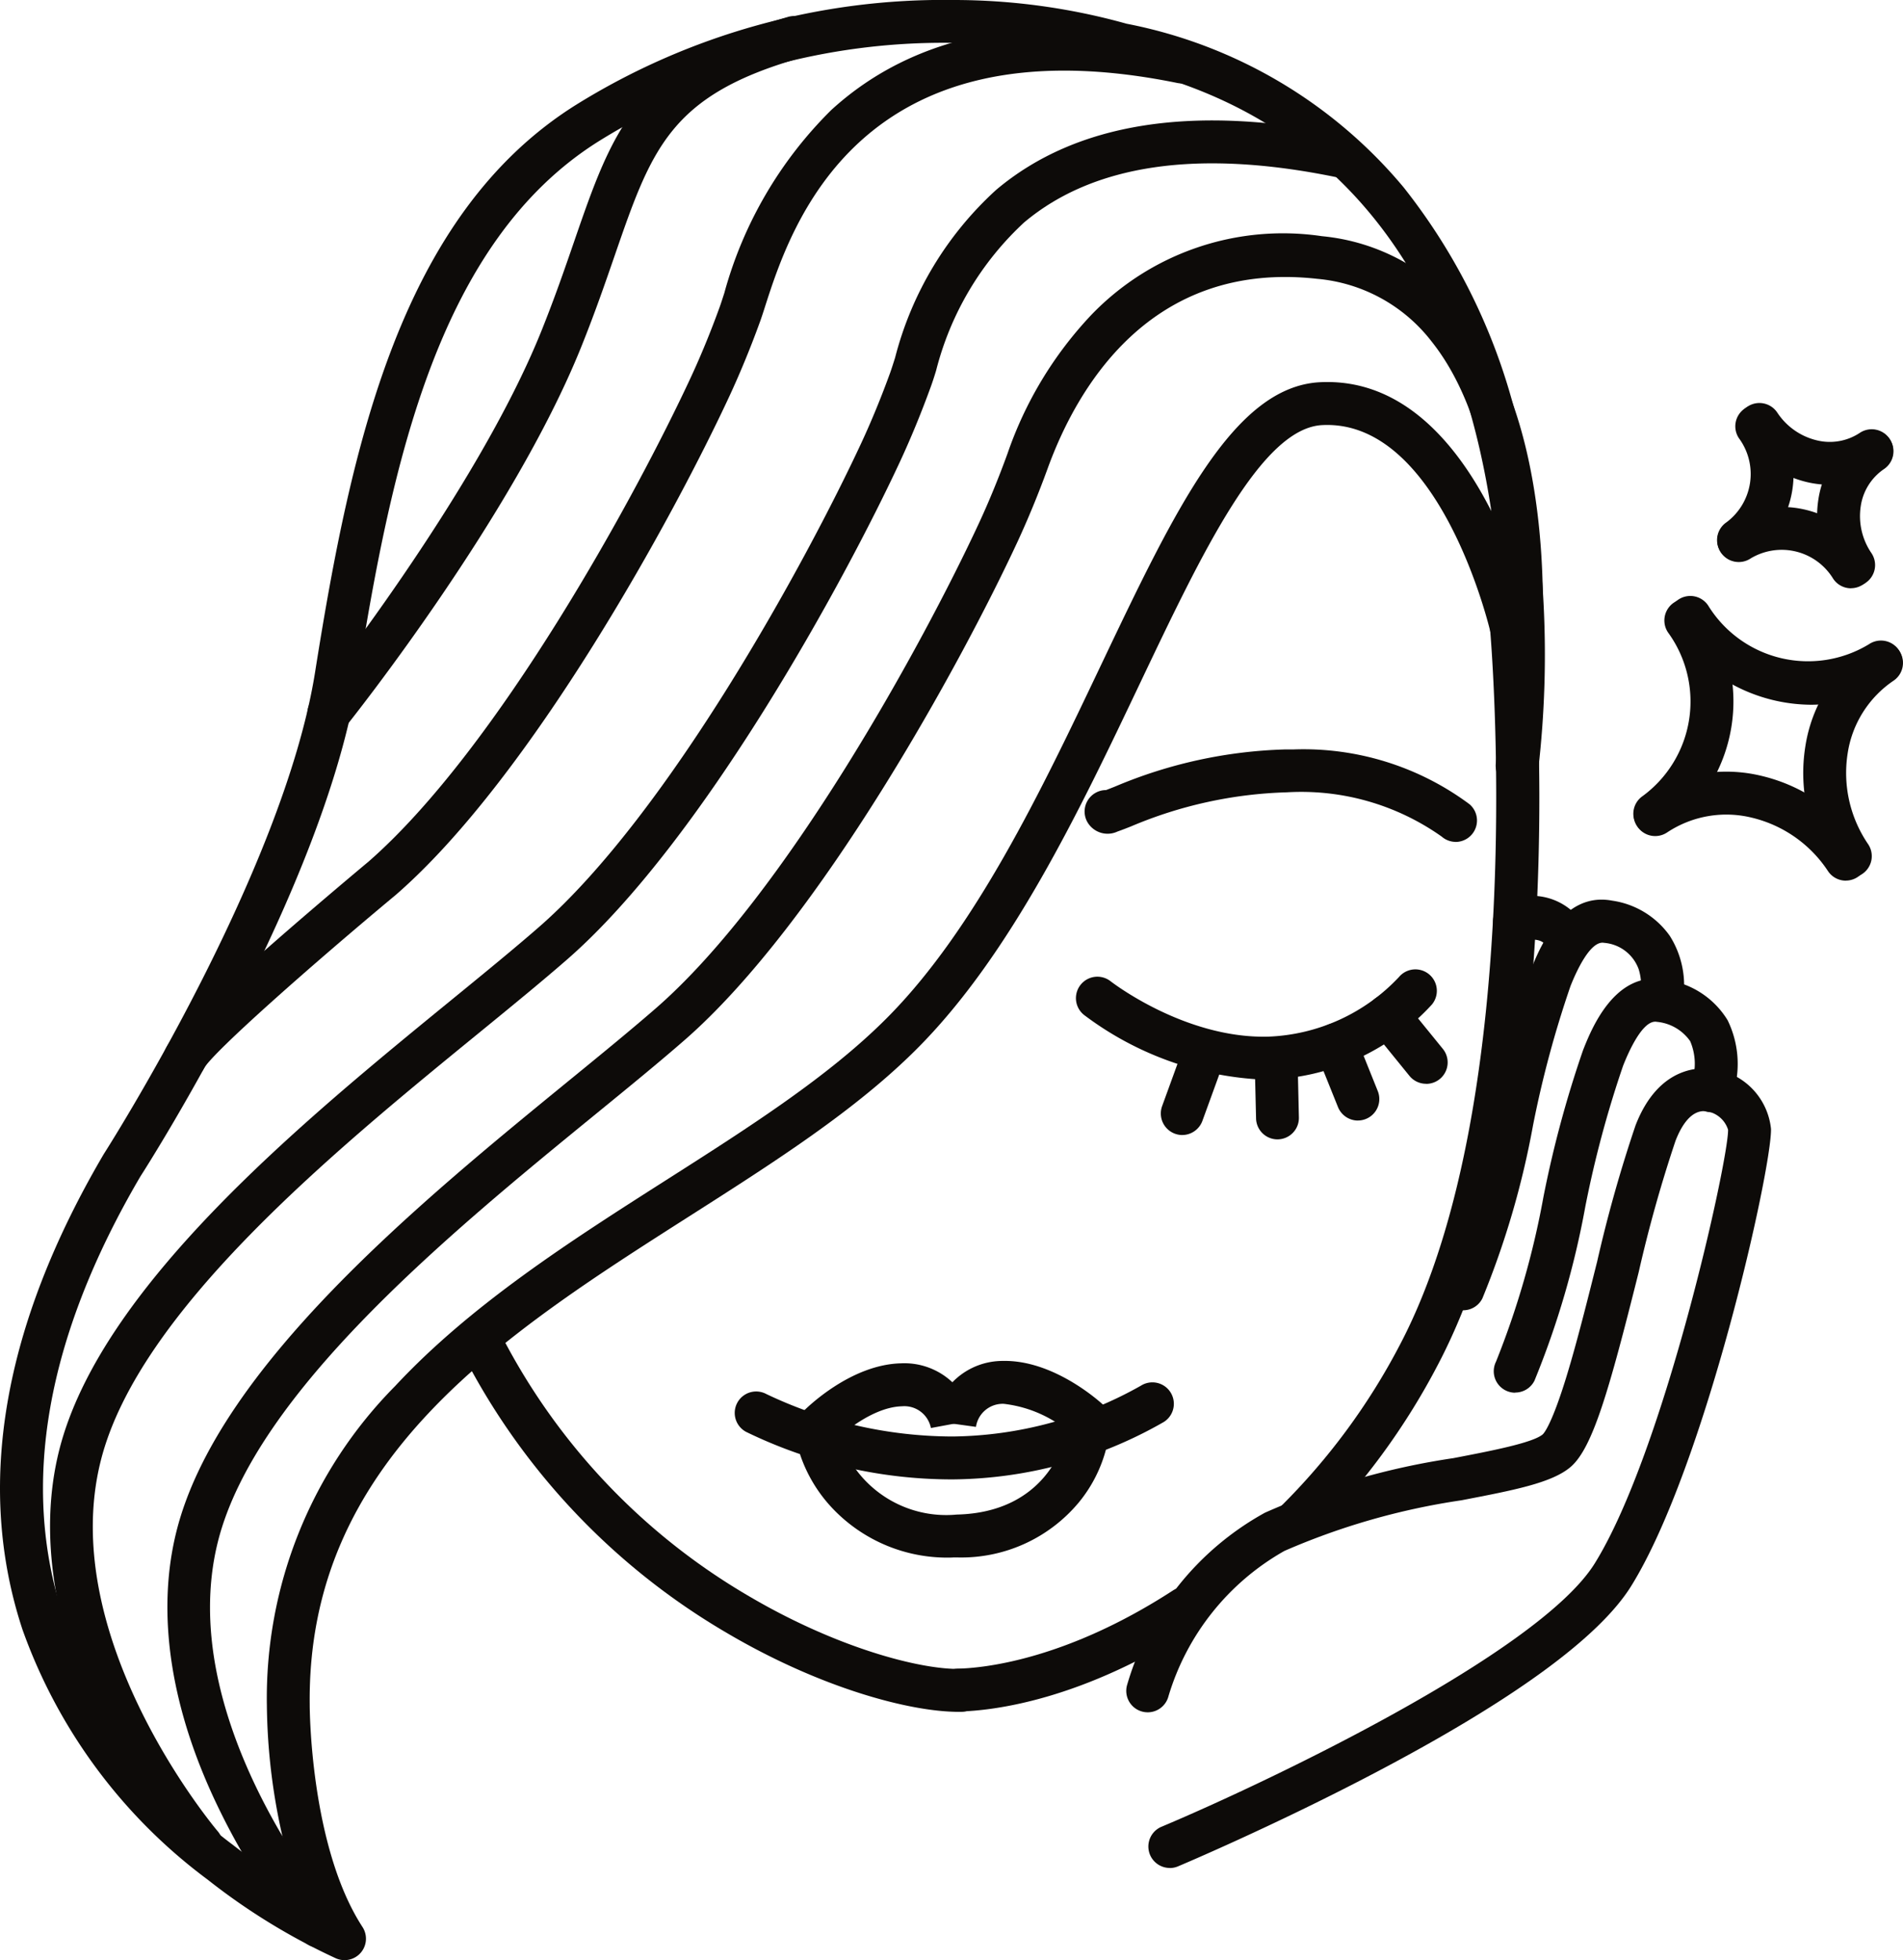
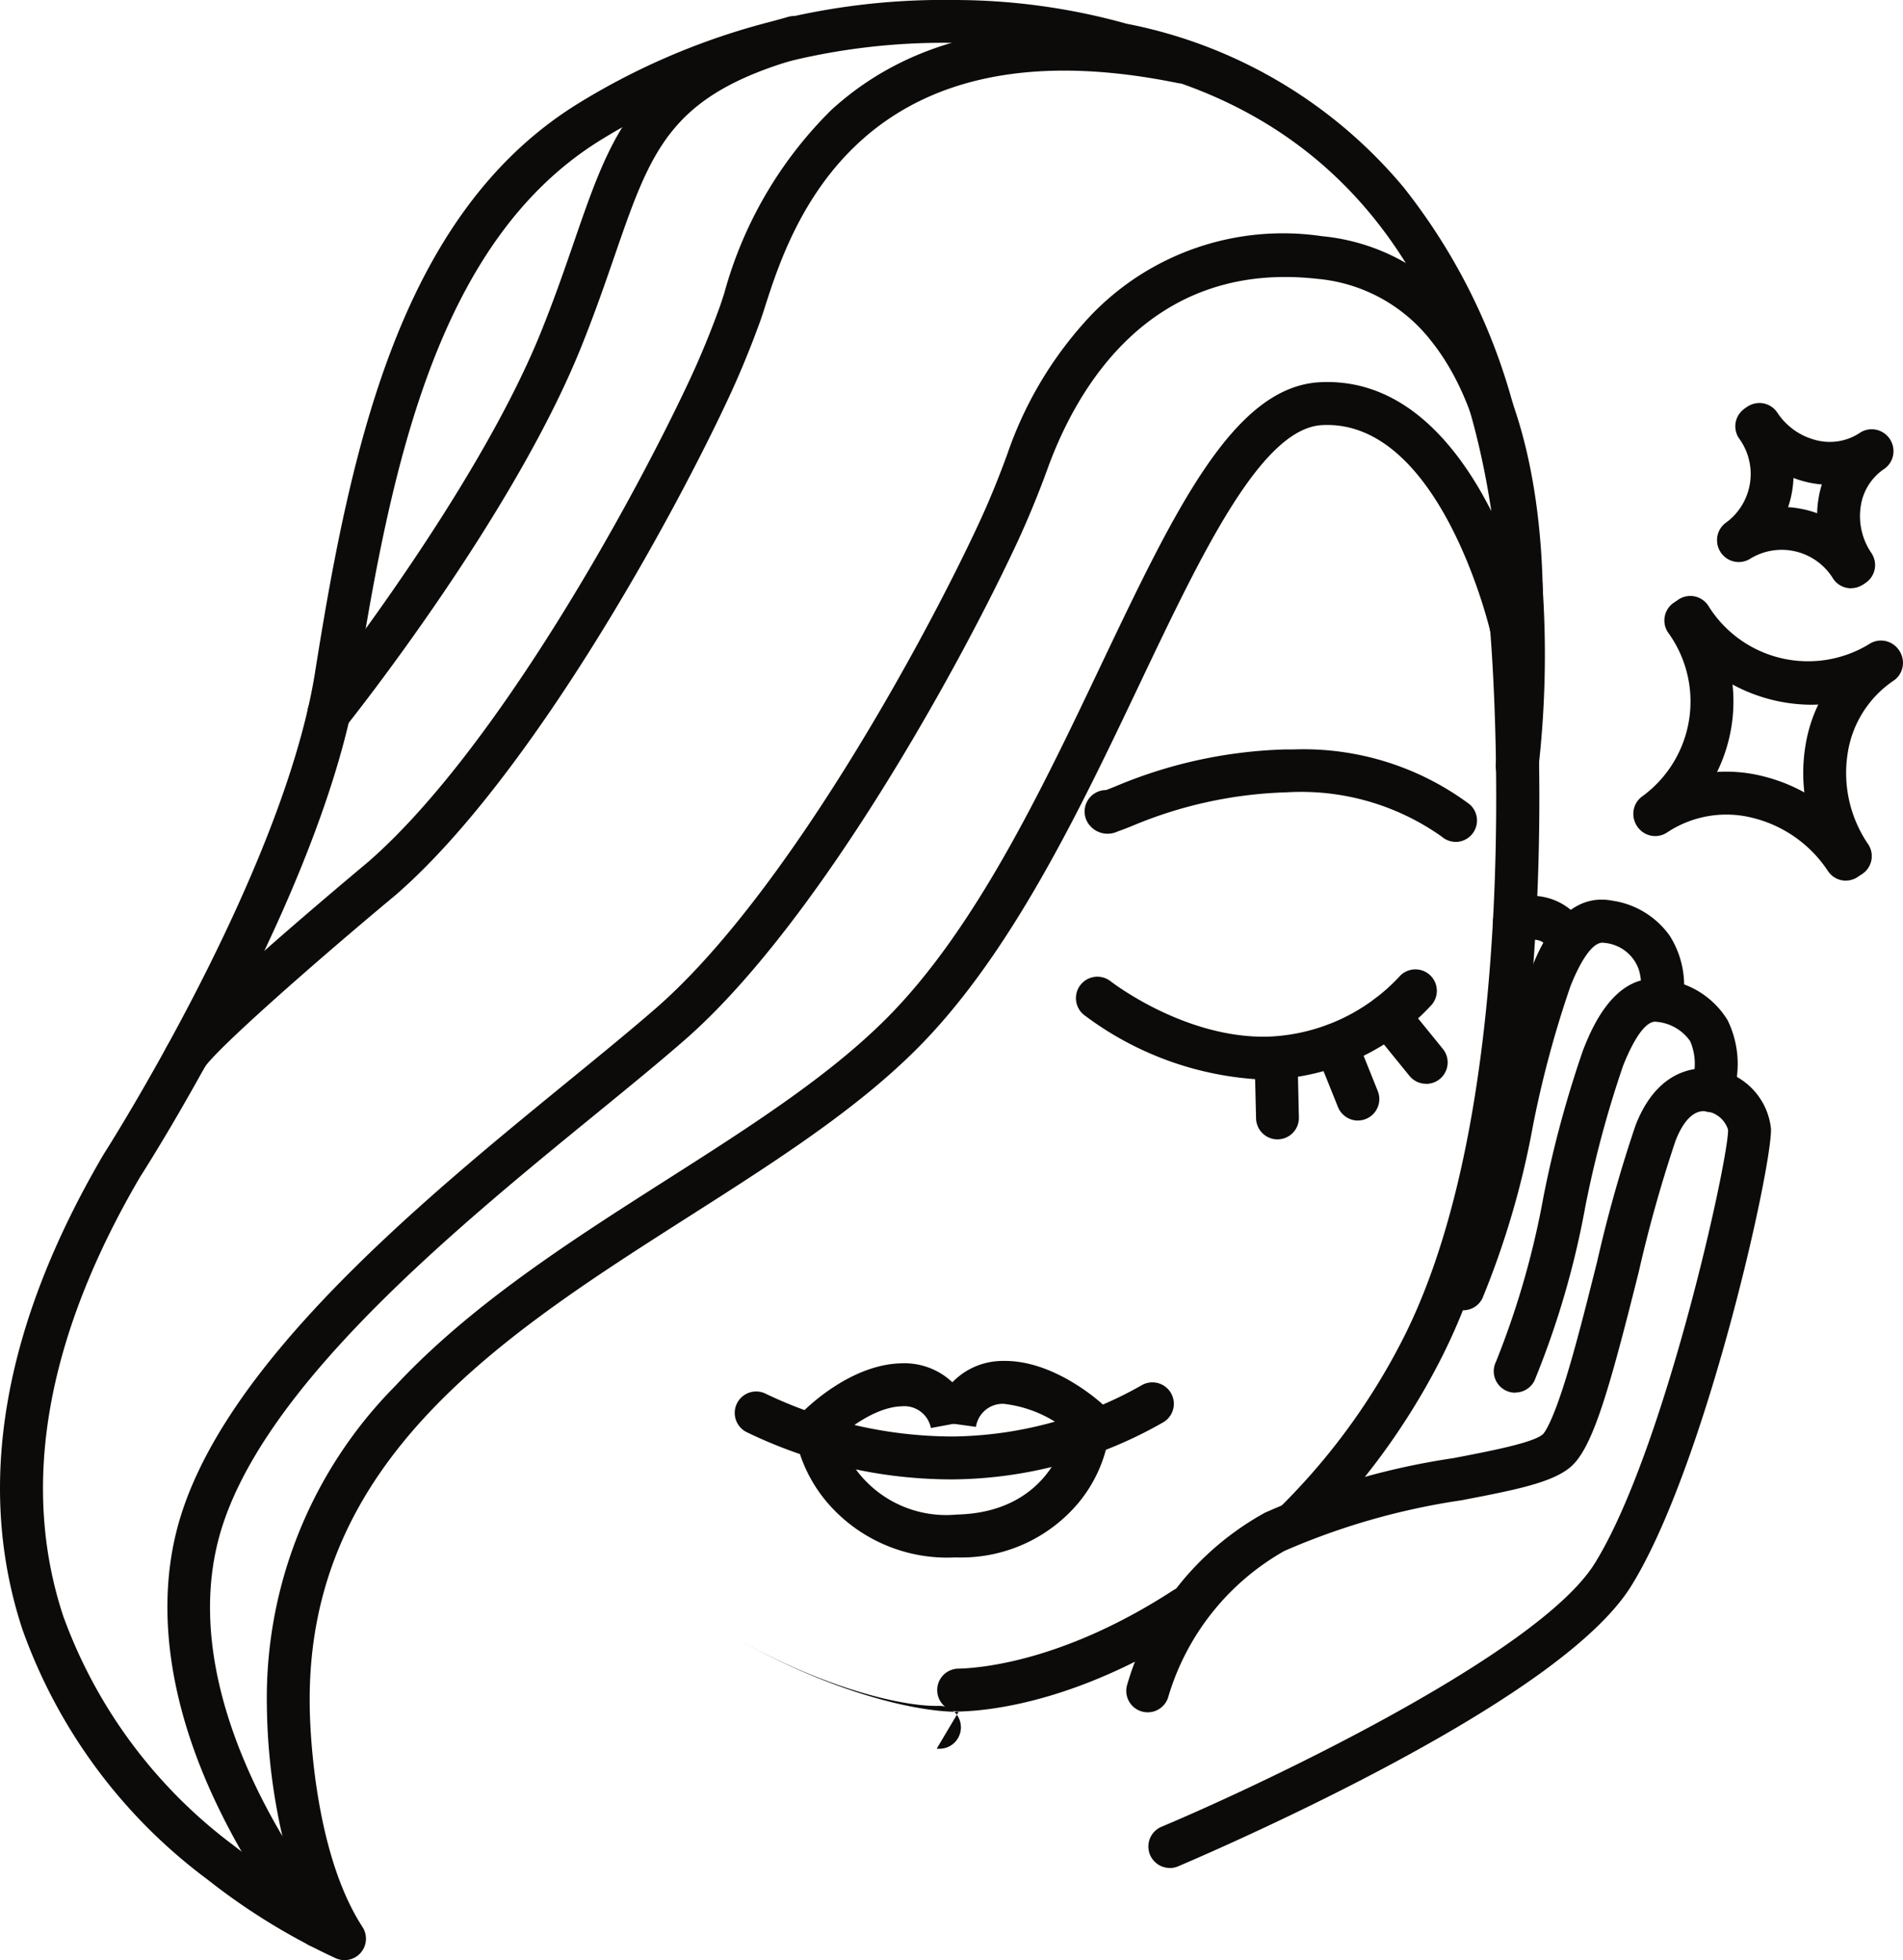
<svg xmlns="http://www.w3.org/2000/svg" id="Aesthetic_icon" width="97.08" height="100" viewBox="0 0 97.08 100">
  <defs>
    <clipPath id="clip-path">
      <rect id="Rectangle_6641" data-name="Rectangle 6641" width="97.08" height="100" fill="#0d0b09" />
    </clipPath>
  </defs>
  <g id="Group_14357" data-name="Group 14357" clip-path="url(#clip-path)">
    <path id="Path_7571" data-name="Path 7571" d="M438.129,746.2a1.094,1.094,0,0,1-.025-2.188c1.169-.027,5.414-.394,10.95-3.991a1.094,1.094,0,1,1,1.192,1.835c-5.855,3.8-10.407,4.3-12.092,4.344h-.026" transform="translate(-389.212 -658.884)" fill="#0d0b09" />
    <path id="Path_7572" data-name="Path 7572" d="M595.024,330.371a1.094,1.094,0,0,1-.768-1.874,33.227,33.227,0,0,0,6.136-8.34c6.621-12.7,4.583-36.186,4.562-36.422a1.094,1.094,0,1,1,2.18-.2,117.342,117.342,0,0,1,.23,13.734c-.424,10.268-2.117,18.309-5.031,23.9a35.418,35.418,0,0,1-6.541,8.887,1.091,1.091,0,0,1-.768.315" transform="translate(-528.938 -251.625)" fill="#0d0b09" />
-     <path id="Path_7573" data-name="Path 7573" d="M240.457,637.263c-2.508,0-7.065-1.226-11.8-4.012a34.964,34.964,0,0,1-13.448-14.157,1.094,1.094,0,1,1,1.949-.995,32.778,32.778,0,0,0,12.609,13.266c4.443,2.616,8.717,3.756,10.8,3.708a1.094,1.094,0,1,1,.05,2.188l-.168,0" transform="translate(-191.556 -549.931)" fill="#0d0b09" />
+     <path id="Path_7573" data-name="Path 7573" d="M240.457,637.263c-2.508,0-7.065-1.226-11.8-4.012c4.443,2.616,8.717,3.756,10.8,3.708a1.094,1.094,0,1,1,.05,2.188l-.168,0" transform="translate(-191.556 -549.931)" fill="#0d0b09" />
    <path id="Path_7574" data-name="Path 7574" d="M511.175,457.584a16.41,16.41,0,0,1-9.158-3.3,1.094,1.094,0,0,1,1.358-1.716c.037.029,3.764,2.921,8.015,2.823a9.64,9.64,0,0,0,6.69-3.041,1.094,1.094,0,0,1,1.678,1.405,11.809,11.809,0,0,1-8.318,3.824l-.265,0" transform="translate(-446.714 -402.504)" fill="#0d0b09" />
    <path id="Path_7575" data-name="Path 7575" d="M640.182,468.039a1.093,1.093,0,0,1-.85-.4l-1.939-2.387a1.094,1.094,0,1,1,1.7-1.38l1.94,2.387a1.094,1.094,0,0,1-.849,1.784" transform="translate(-567.427 -412.748)" fill="#0d0b09" />
    <path id="Path_7576" data-name="Path 7576" d="M615.047,481.989a1.1,1.1,0,0,1-1.016-.686l-1.118-2.78a1.094,1.094,0,1,1,2.031-.816l1.117,2.78a1.095,1.095,0,0,1-1.015,1.5" transform="translate(-545.774 -424.822)" fill="#0d0b09" />
    <path id="Path_7577" data-name="Path 7577" d="M586.157,491.737a1.094,1.094,0,0,1-1.093-1.069L585,488.008a1.094,1.094,0,1,1,2.188-.05l.061,2.659a1.094,1.094,0,0,1-1.069,1.119h-.026" transform="translate(-520.987 -433.61)" fill="#0d0b09" />
-     <path id="Path_7578" data-name="Path 7578" d="M542.232,488.977a1.1,1.1,0,0,1-1.028-1.469l1-2.75a1.094,1.094,0,0,1,2.057.748l-1,2.75a1.1,1.1,0,0,1-1.028.72" transform="translate(-481.922 -431.071)" fill="#0d0b09" />
    <path id="Path_7579" data-name="Path 7579" d="M524.605,354.076a1.09,1.09,0,0,1-.718-.269,12.4,12.4,0,0,0-7.9-2.26,21.919,21.919,0,0,0-7.943,1.736c-.285.114-.511.2-.692.263a1.191,1.191,0,0,1-1.556-.507,1.095,1.095,0,0,1,.966-1.606h0c.121-.045.3-.116.465-.182a23.962,23.962,0,0,1,8.7-1.892c.141,0,.281,0,.419,0a14.192,14.192,0,0,1,8.964,2.8,1.094,1.094,0,0,1-.719,1.92m-16.871-2.062v0m0,0v0m-.053-.09q.029.043.053.089-.025-.047-.053-.089" transform="translate(-450.339 -311.126)" fill="#0d0b09" />
    <path id="Path_7580" data-name="Path 7580" d="M353.658,649.4a24,24,0,0,1-10.55-2.428,1.094,1.094,0,0,1,1.04-1.926,22.187,22.187,0,0,0,9.51,2.165h0a19.956,19.956,0,0,0,9.6-2.594,1.094,1.094,0,1,1,1.165,1.853,21.973,21.973,0,0,1-10.763,2.93Z" transform="translate(-305.052 -573.926)" fill="#0d0b09" />
    <path id="Path_7581" data-name="Path 7581" d="M372.354,639.934a1.094,1.094,0,0,1-.779-1.862c.245-.248,2.465-2.427,5.028-2.486a3.568,3.568,0,0,1,3.675,2.9l-2.152.4,0,.014a1.38,1.38,0,0,0-1.475-1.122c-1.7.039-3.5,1.817-3.52,1.835a1.091,1.091,0,0,1-.779.326" transform="translate(-330.634 -566.034)" fill="#0d0b09" />
    <path id="Path_7582" data-name="Path 7582" d="M443.081,638.643a1.09,1.09,0,0,1-.741-.29,6.318,6.318,0,0,0-3.6-1.672,1.379,1.379,0,0,0-1.422,1.189l0-.014-2.168-.3a3.569,3.569,0,0,1,3.538-3.064c2.563-.058,4.881,2.015,5.137,2.252a1.094,1.094,0,0,1-.743,1.9" transform="translate(-387.532 -565.062)" fill="#0d0b09" />
    <path id="Path_7583" data-name="Path 7583" d="M380.529,669.694a8.063,8.063,0,0,1-6.145-2.52,7.446,7.446,0,0,1-1.628-2.692,1.094,1.094,0,0,1,2.094-.635,5.719,5.719,0,0,0,5.882,3.656c4.607-.106,5.464-3.723,5.5-3.876a1.094,1.094,0,0,1,2.141.452,7.131,7.131,0,0,1-1.395,2.784,7.8,7.8,0,0,1-6.194,2.828l-.255,0" transform="translate(-331.926 -590.235)" fill="#0d0b09" />
    <path id="Path_7584" data-name="Path 7584" d="M17.577,100a1.092,1.092,0,0,1-.428-.087,32.555,32.555,0,0,1-6.559-4.023A27.289,27.289,0,0,1,1.15,83.144C-1.263,75.842.127,67.686,5.28,58.9l.023-.038c.091-.142,9.143-14.314,10.772-24.577,1.834-11.56,4.371-23.316,13.286-28.921A35.486,35.486,0,0,1,48.644,0a32.763,32.763,0,0,1,8.827,1.21A24.483,24.483,0,0,1,71.6,9.552,30.8,30.8,0,0,1,77.61,22.4a50.983,50.983,0,0,1,.869,16.81,1.094,1.094,0,0,1-2.167-.307,44.874,44.874,0,0,0,.3-5.913,1.092,1.092,0,0,1-.577-.737c-.034-.146-2.561-10.876-8.585-10.566-3.106.16-6.12,6.5-9.312,13.209-3.082,6.481-6.576,13.827-11.381,18.629-3.13,3.128-7.231,5.744-11.573,8.513C25.578,68.163,15.647,74.5,15.8,86.984c0,.006,0,.012,0,.018,0,.071.011,7.182,2.692,11.307A1.094,1.094,0,0,1,17.577,100M7.157,60.027c-4.808,8.2-6.131,15.745-3.934,22.413a25.392,25.392,0,0,0,8.657,11.679,33.654,33.654,0,0,0,3.275,2.257A31.292,31.292,0,0,1,13.614,87a22.618,22.618,0,0,1,6.541-16.285c3.876-4.163,8.947-7.4,13.85-10.525,4.238-2.7,8.241-5.256,11.2-8.216,4.538-4.536,7.945-11.7,10.951-18.021C59.94,26.007,62.926,19.728,67.335,19.5c4.275-.219,7.066,3.264,8.744,6.576-.159-1.061-.361-2.148-.615-3.244-2.517-10.844-8.742-17.4-18.5-19.494a1.116,1.116,0,0,1-.11-.03,30.845,30.845,0,0,0-8.312-1.122A33.266,33.266,0,0,0,30.526,7.217c-8.139,5.118-10.534,16.348-12.29,27.412C16.551,45.252,7.688,59.2,7.157,60.027" transform="translate(0 0)" fill="#0d0b09" />
    <path id="Path_7585" data-name="Path 7585" d="M85.768,196.527a1.091,1.091,0,0,1-.831-.383,34.292,34.292,0,0,1-4.171-6.505c-2.547-5.144-3.327-10.111-2.257-14.364,2.1-8.336,12.447-16.79,20-22.963,1.649-1.347,3.206-2.619,4.479-3.729,6.612-5.77,13.648-18.681,16.444-24.7.518-1.115,1.012-2.319,1.469-3.577a19.54,19.54,0,0,1,4.271-7.069,13.565,13.565,0,0,1,11.774-4.019,10.516,10.516,0,0,1,7.318,4.025c5.147,6.485,3.811,18.346,3.752,18.848a1.094,1.094,0,0,1-2.173-.257c.013-.114,1.286-11.467-3.3-17.234a8.291,8.291,0,0,0-5.844-3.207c-8.558-.956-12.285,5.642-13.745,9.66-.479,1.317-1,2.579-1.542,3.752-2.864,6.167-10.1,19.417-16.991,25.429-1.3,1.134-2.87,2.417-4.533,3.775-7.32,5.98-17.344,14.169-19.266,21.8-2.291,9.1,5.885,18.815,5.968,18.912a1.094,1.094,0,0,1-.832,1.805" transform="translate(-69.503 -97.168)" fill="#0d0b09" />
-     <path id="Path_7586" data-name="Path 7586" d="M31.072,145.236a1.092,1.092,0,0,1-.832-.383,34.285,34.285,0,0,1-4.171-6.505c-2.547-5.144-3.327-10.111-2.257-14.364,2.1-8.336,12.447-16.79,20-22.963,1.649-1.347,3.206-2.619,4.479-3.73,6.613-5.77,13.648-18.681,16.444-24.7.518-1.115,1.012-2.319,1.469-3.577.071-.2.154-.459.25-.764a17.432,17.432,0,0,1,5.165-8.571c4.069-3.424,10.027-4.366,17.709-2.8a1.094,1.094,0,1,1-.437,2.145C81.9,57.6,76.564,58.38,73.033,61.352a15.484,15.484,0,0,0-4.487,7.555c-.1.329-.193.614-.281.853-.479,1.317-1,2.58-1.542,3.752-2.864,6.167-10.1,19.417-16.991,25.429-1.3,1.134-2.87,2.417-4.533,3.776-7.32,5.979-17.344,14.169-19.265,21.8-2.3,9.121,5.885,18.815,5.968,18.912a1.094,1.094,0,0,1-.831,1.806" transform="translate(-20.792 -50)" fill="#0d0b09" />
    <path id="Path_7587" data-name="Path 7587" d="M77.327,66.6a1.1,1.1,0,0,1-.966-1.609c.171-.324.573-1.082,5.571-5.451,2.324-2.032,4.589-3.921,4.76-4.064C93.3,49.7,100.332,36.8,103.127,30.785c.518-1.115,1.012-2.318,1.469-3.577.067-.184.148-.437.243-.73a20.861,20.861,0,0,1,5.456-9.343c4.281-3.914,10.367-5.1,18.091-3.526a1.094,1.094,0,1,1-.437,2.144c-16.29-3.32-19.731,7.371-21.027,11.4-.1.314-.188.584-.269.806-.479,1.318-1,2.58-1.542,3.752-2.864,6.167-10.1,19.417-16.99,25.429l-.019.017c-4.444,3.7-9.328,8.028-9.809,8.869a1.091,1.091,0,0,1-.966.581" transform="translate(-67.891 -11.52)" fill="#0d0b09" />
    <path id="Path_7588" data-name="Path 7588" d="M144.405,44.267a1.094,1.094,0,0,1-.854-1.778c.083-.1,8.328-10.466,11.685-18.793.68-1.687,1.212-3.229,1.681-4.59.991-2.873,1.774-5.142,3.3-7.027,1.633-2.023,3.966-3.388,7.565-4.424a1.094,1.094,0,1,1,.606,2.1c-6.58,1.895-7.521,4.624-9.4,10.062-.478,1.385-1.02,2.956-1.721,4.694-3.478,8.628-11.659,18.909-12.005,19.342a1.092,1.092,0,0,1-.855.411" transform="translate(-127.63 -6.778)" fill="#0d0b09" />
    <path id="Path_7589" data-name="Path 7589" d="M527.29,538.832a1.094,1.094,0,0,1-.424-2.1c5.178-2.173,19.243-8.824,22.109-13.44,3.556-5.728,6.831-20.629,6.8-22.122a1.364,1.364,0,0,0-1.058-.934c-.805-.143-1.327.736-1.623,1.5a69.35,69.35,0,0,0-1.877,6.693c-1.511,6.033-2.347,8.98-3.476,9.946-.95.812-2.888,1.184-5.571,1.7a35.445,35.445,0,0,0-9.028,2.583,12.693,12.693,0,0,0-5.913,7.408,1.094,1.094,0,0,1-2.121-.538,14.709,14.709,0,0,1,7.039-8.819,37.054,37.054,0,0,1,9.612-2.784c1.9-.365,4.052-.778,4.561-1.213.071-.065.471-.525,1.222-2.984.514-1.683,1.043-3.792,1.554-5.831a70.02,70.02,0,0,1,1.96-6.953c1.206-3.108,3.4-2.977,4.045-2.862a3.441,3.441,0,0,1,2.864,3.047c.039,2.051-3.357,17.238-7.131,23.318-1.63,2.626-6.04,5.839-13.108,9.55-5.176,2.718-9.965,4.734-10.013,4.754a1.091,1.091,0,0,1-.423.085" transform="translate(-467.619 -443.535)" fill="#0d0b09" />
    <path id="Path_7590" data-name="Path 7590" d="M697.472,477.451a1.095,1.095,0,0,1-.98-1.58,43.2,43.2,0,0,0,2.42-8.4,56.086,56.086,0,0,1,2.024-7.5c.4-1.009,1.6-4.079,4.169-3.59a4.385,4.385,0,0,1,3.206,2.071,5.088,5.088,0,0,1,.2,3.98,1.094,1.094,0,1,1-2.05-.767,2.936,2.936,0,0,0-.062-2.148,2.337,2.337,0,0,0-1.7-.986c-.708-.134-1.44,1.522-1.722,2.24a54.779,54.779,0,0,0-1.926,7.177,44.293,44.293,0,0,1-2.594,8.886,1.094,1.094,0,0,1-.982.609" transform="translate(-620.176 -406.4)" fill="#0d0b09" />
    <path id="Path_7591" data-name="Path 7591" d="M673.256,440.376a1.095,1.095,0,0,1-.98-1.58,42.813,42.813,0,0,0,2.409-8.34,54.042,54.042,0,0,1,2.011-7.428c.395-1,1.595-4.041,4.161-3.551a4.358,4.358,0,0,1,2.938,1.8,4.736,4.736,0,0,1,.657,3.344,1.094,1.094,0,0,1-2.147-.425h0a2.852,2.852,0,0,0-.1-1.221,2.046,2.046,0,0,0-1.762-1.346c-.709-.136-1.436,1.5-1.716,2.205a53.7,53.7,0,0,0-1.911,7.1,43.9,43.9,0,0,1-2.583,8.831,1.094,1.094,0,0,1-.982.609" transform="translate(-598.609 -373.528)" fill="#0d0b09" />
    <path id="Path_7592" data-name="Path 7592" d="M698.912,420.781c-.123-.339-.467-.683-1.405-.4a1.094,1.094,0,0,1-.632-2.1A3.1,3.1,0,0,1,701,420.119l-2.094.637s0,.009.008.025" transform="translate(-619.925 -372.339)" fill="#0d0b09" />
    <path id="Path_7593" data-name="Path 7593" d="M785.227,283.4a8.532,8.532,0,0,1-7.031-3.845,1.094,1.094,0,1,1,1.818-1.219,5.986,5.986,0,0,0,8.208,1.975,1.094,1.094,0,0,1,1.219,1.818,7.524,7.524,0,0,1-4.213,1.271" transform="translate(-692.875 -247.447)" fill="#0d0b09" />
    <path id="Path_7594" data-name="Path 7594" d="M843.047,311.108a1.093,1.093,0,0,1-.91-.485,8.624,8.624,0,0,1-1.393-6.185,7.627,7.627,0,0,1,3.281-5.194,1.094,1.094,0,1,1,1.219,1.818,5.462,5.462,0,0,0-2.34,3.724,6.444,6.444,0,0,0,1.05,4.618,1.094,1.094,0,0,1-.908,1.7" transform="translate(-748.65 -266.333)" fill="#0d0b09" />
    <path id="Path_7595" data-name="Path 7595" d="M762.5,291.3a1.094,1.094,0,0,1-.61-2,5.986,5.986,0,0,0,1.289-8.343A1.094,1.094,0,1,1,765,279.734a8.173,8.173,0,0,1-1.889,11.379,1.089,1.089,0,0,1-.608.185" transform="translate(-678.086 -248.691)" fill="#0d0b09" />
    <path id="Path_7596" data-name="Path 7596" d="M772.5,365.353a1.093,1.093,0,0,1-.91-.485,6.443,6.443,0,0,0-3.874-2.725,5.459,5.459,0,0,0-4.333.75,1.094,1.094,0,0,1-1.219-1.818,7.627,7.627,0,0,1,6.051-1.063,8.625,8.625,0,0,1,5.193,3.638,1.094,1.094,0,0,1-.908,1.7" transform="translate(-678.335 -320.425)" fill="#0d0b09" />
    <path id="Path_7597" data-name="Path 7597" d="M814.924,192.067a5.2,5.2,0,0,1-1.186-.139,5.528,5.528,0,0,1-3.329-2.33,1.094,1.094,0,1,1,1.818-1.219,3.347,3.347,0,0,0,2.01,1.417,2.77,2.77,0,0,0,2.2-.377,1.094,1.094,0,1,1,1.219,1.818,4.873,4.873,0,0,1-2.729.829" transform="translate(-721.563 -167.334)" fill="#0d0b09" />
    <path id="Path_7598" data-name="Path 7598" d="M848.971,208.379a1.093,1.093,0,0,1-.91-.485,5.527,5.527,0,0,1-.891-3.965,4.937,4.937,0,0,1,2.126-3.36,1.094,1.094,0,1,1,1.219,1.818,2.771,2.771,0,0,0-1.184,1.891,3.346,3.346,0,0,0,.548,2.4,1.094,1.094,0,0,1-.908,1.7" transform="translate(-754.406 -178.456)" fill="#0d0b09" />
    <path id="Path_7599" data-name="Path 7599" d="M801.539,196.714a1.094,1.094,0,0,1-.61-2,3.076,3.076,0,0,0,.636-4.288,1.094,1.094,0,0,1,1.818-1.219,5.263,5.263,0,0,1-1.235,7.325,1.089,1.089,0,0,1-.608.185" transform="translate(-712.854 -168.068)" fill="#0d0b09" />
    <path id="Path_7600" data-name="Path 7600" d="M807.43,240.358a1.093,1.093,0,0,1-.91-.485,3.076,3.076,0,0,0-4.209-1.04,1.094,1.094,0,1,1-1.219-1.818,5.263,5.263,0,0,1,7.245,1.639,1.094,1.094,0,0,1-.908,1.7" transform="translate(-713 -210.345)" fill="#0d0b09" />
  </g>
</svg>